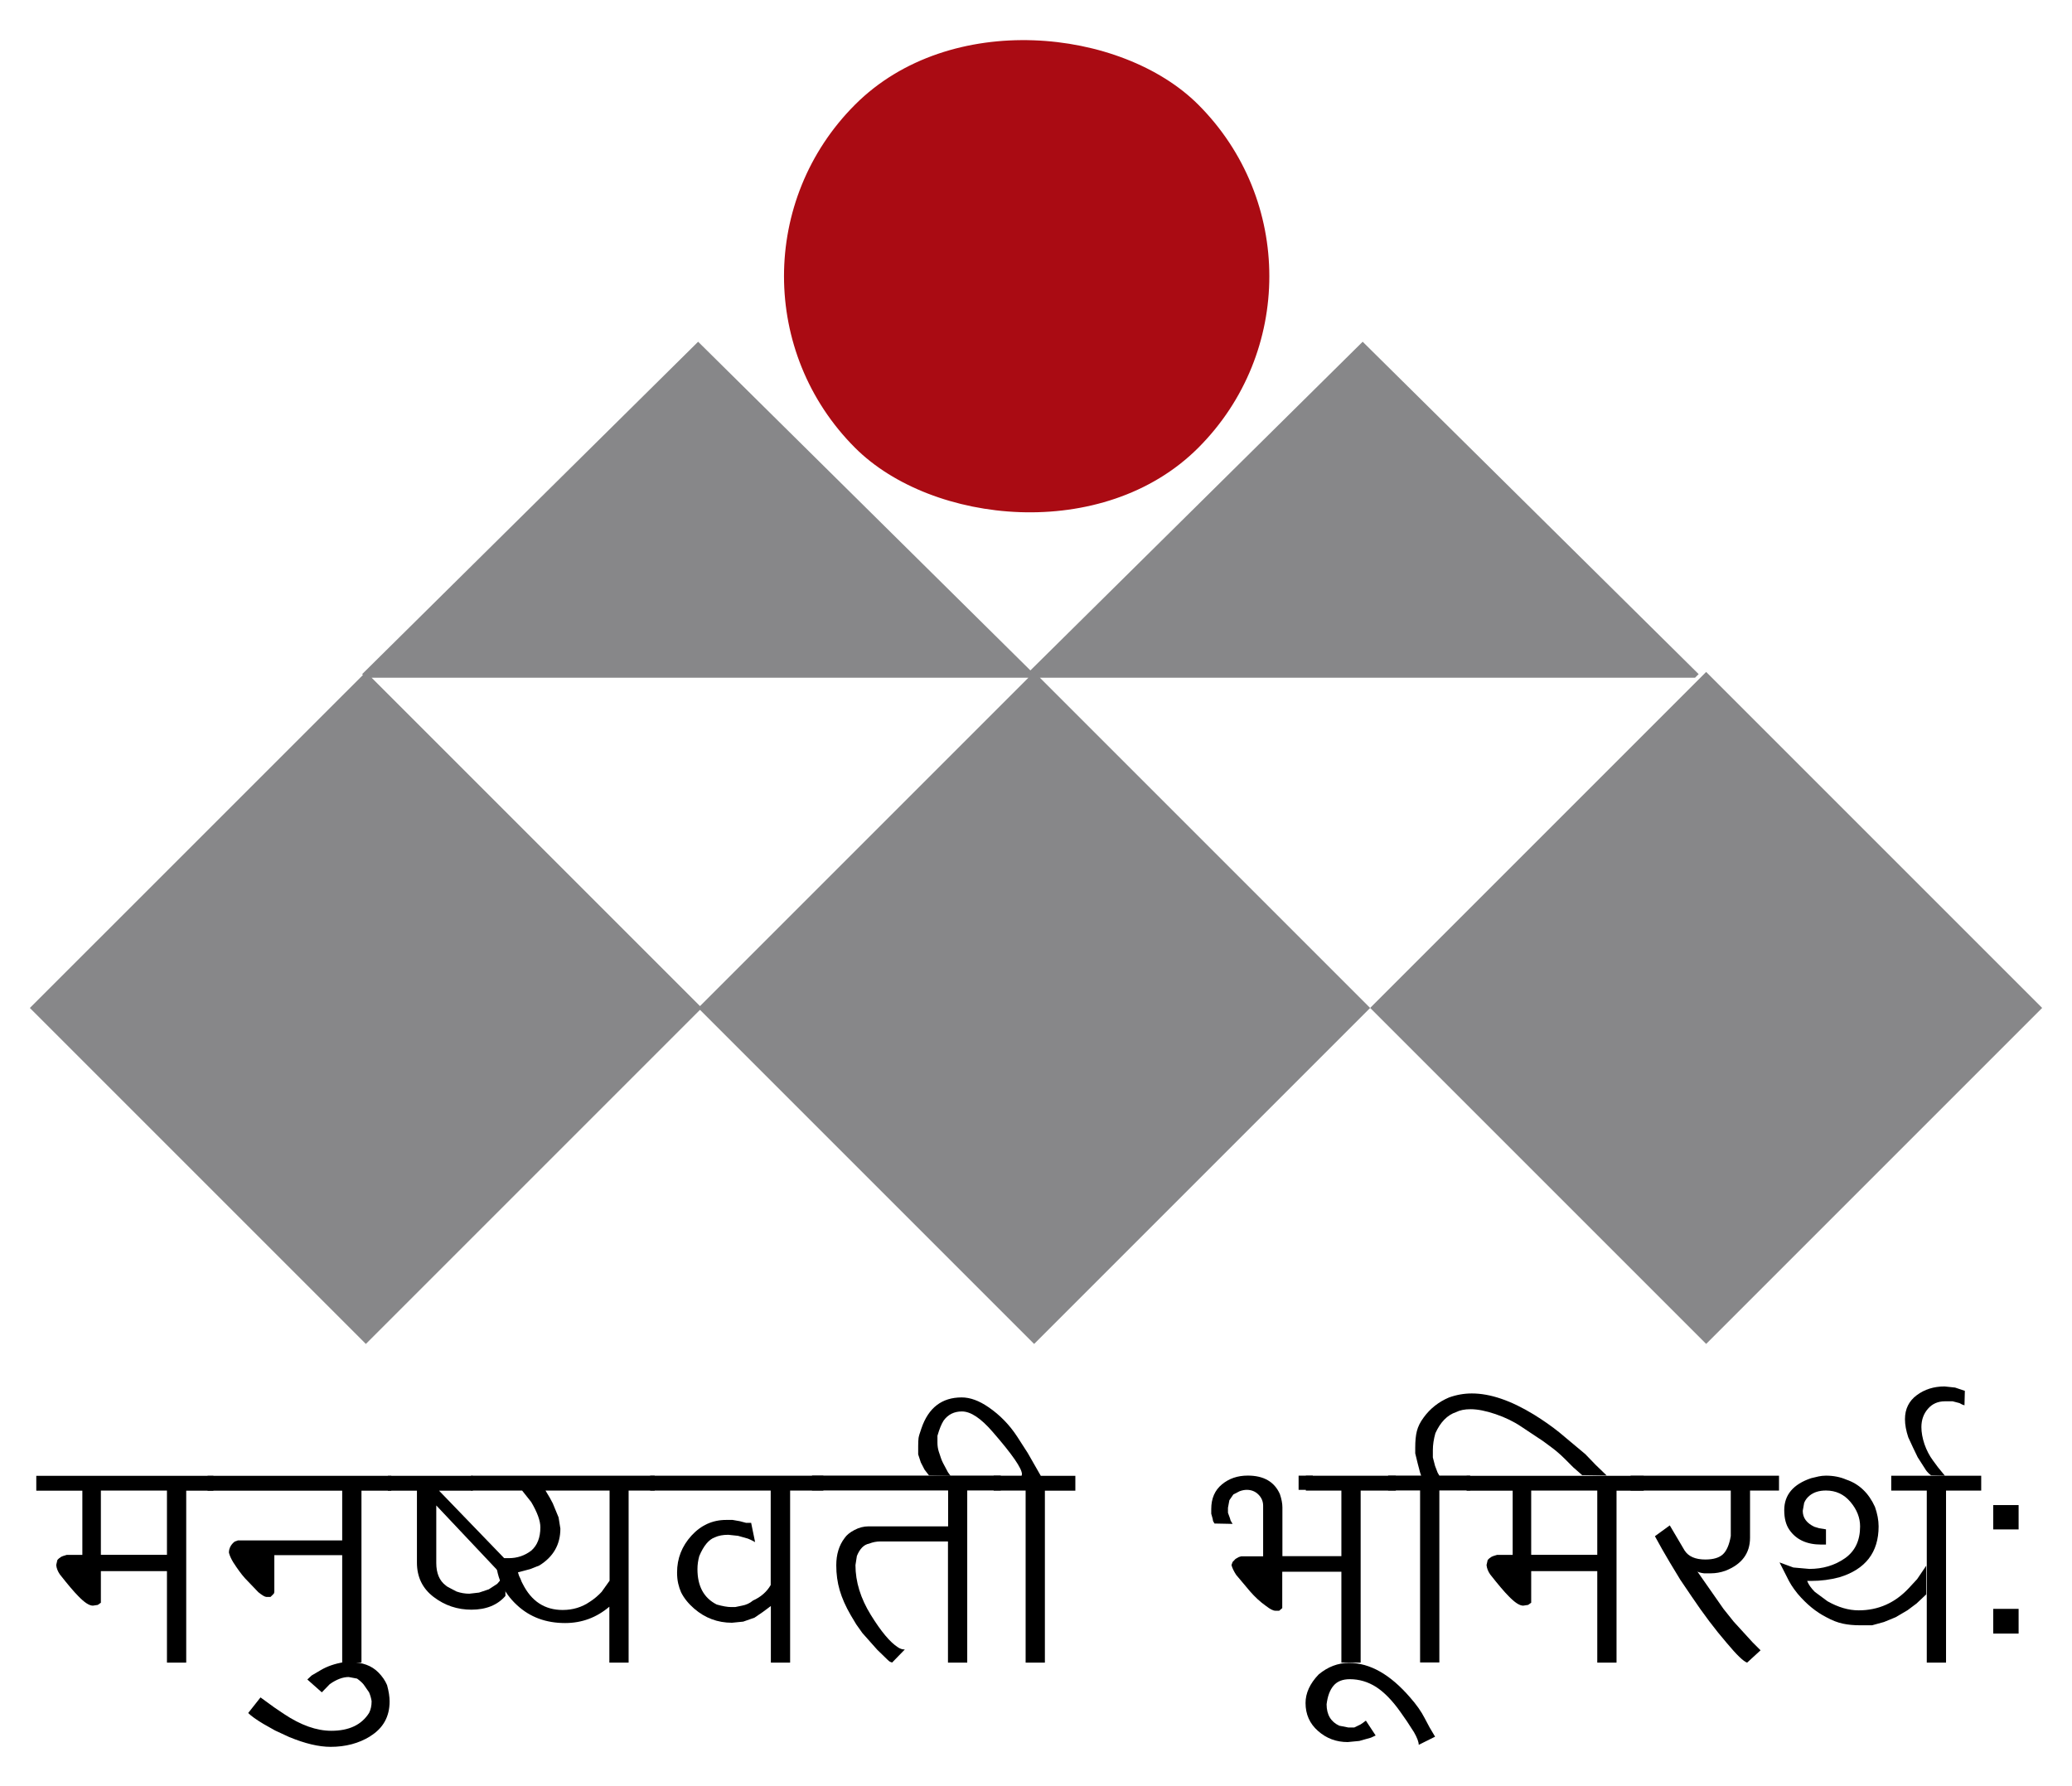
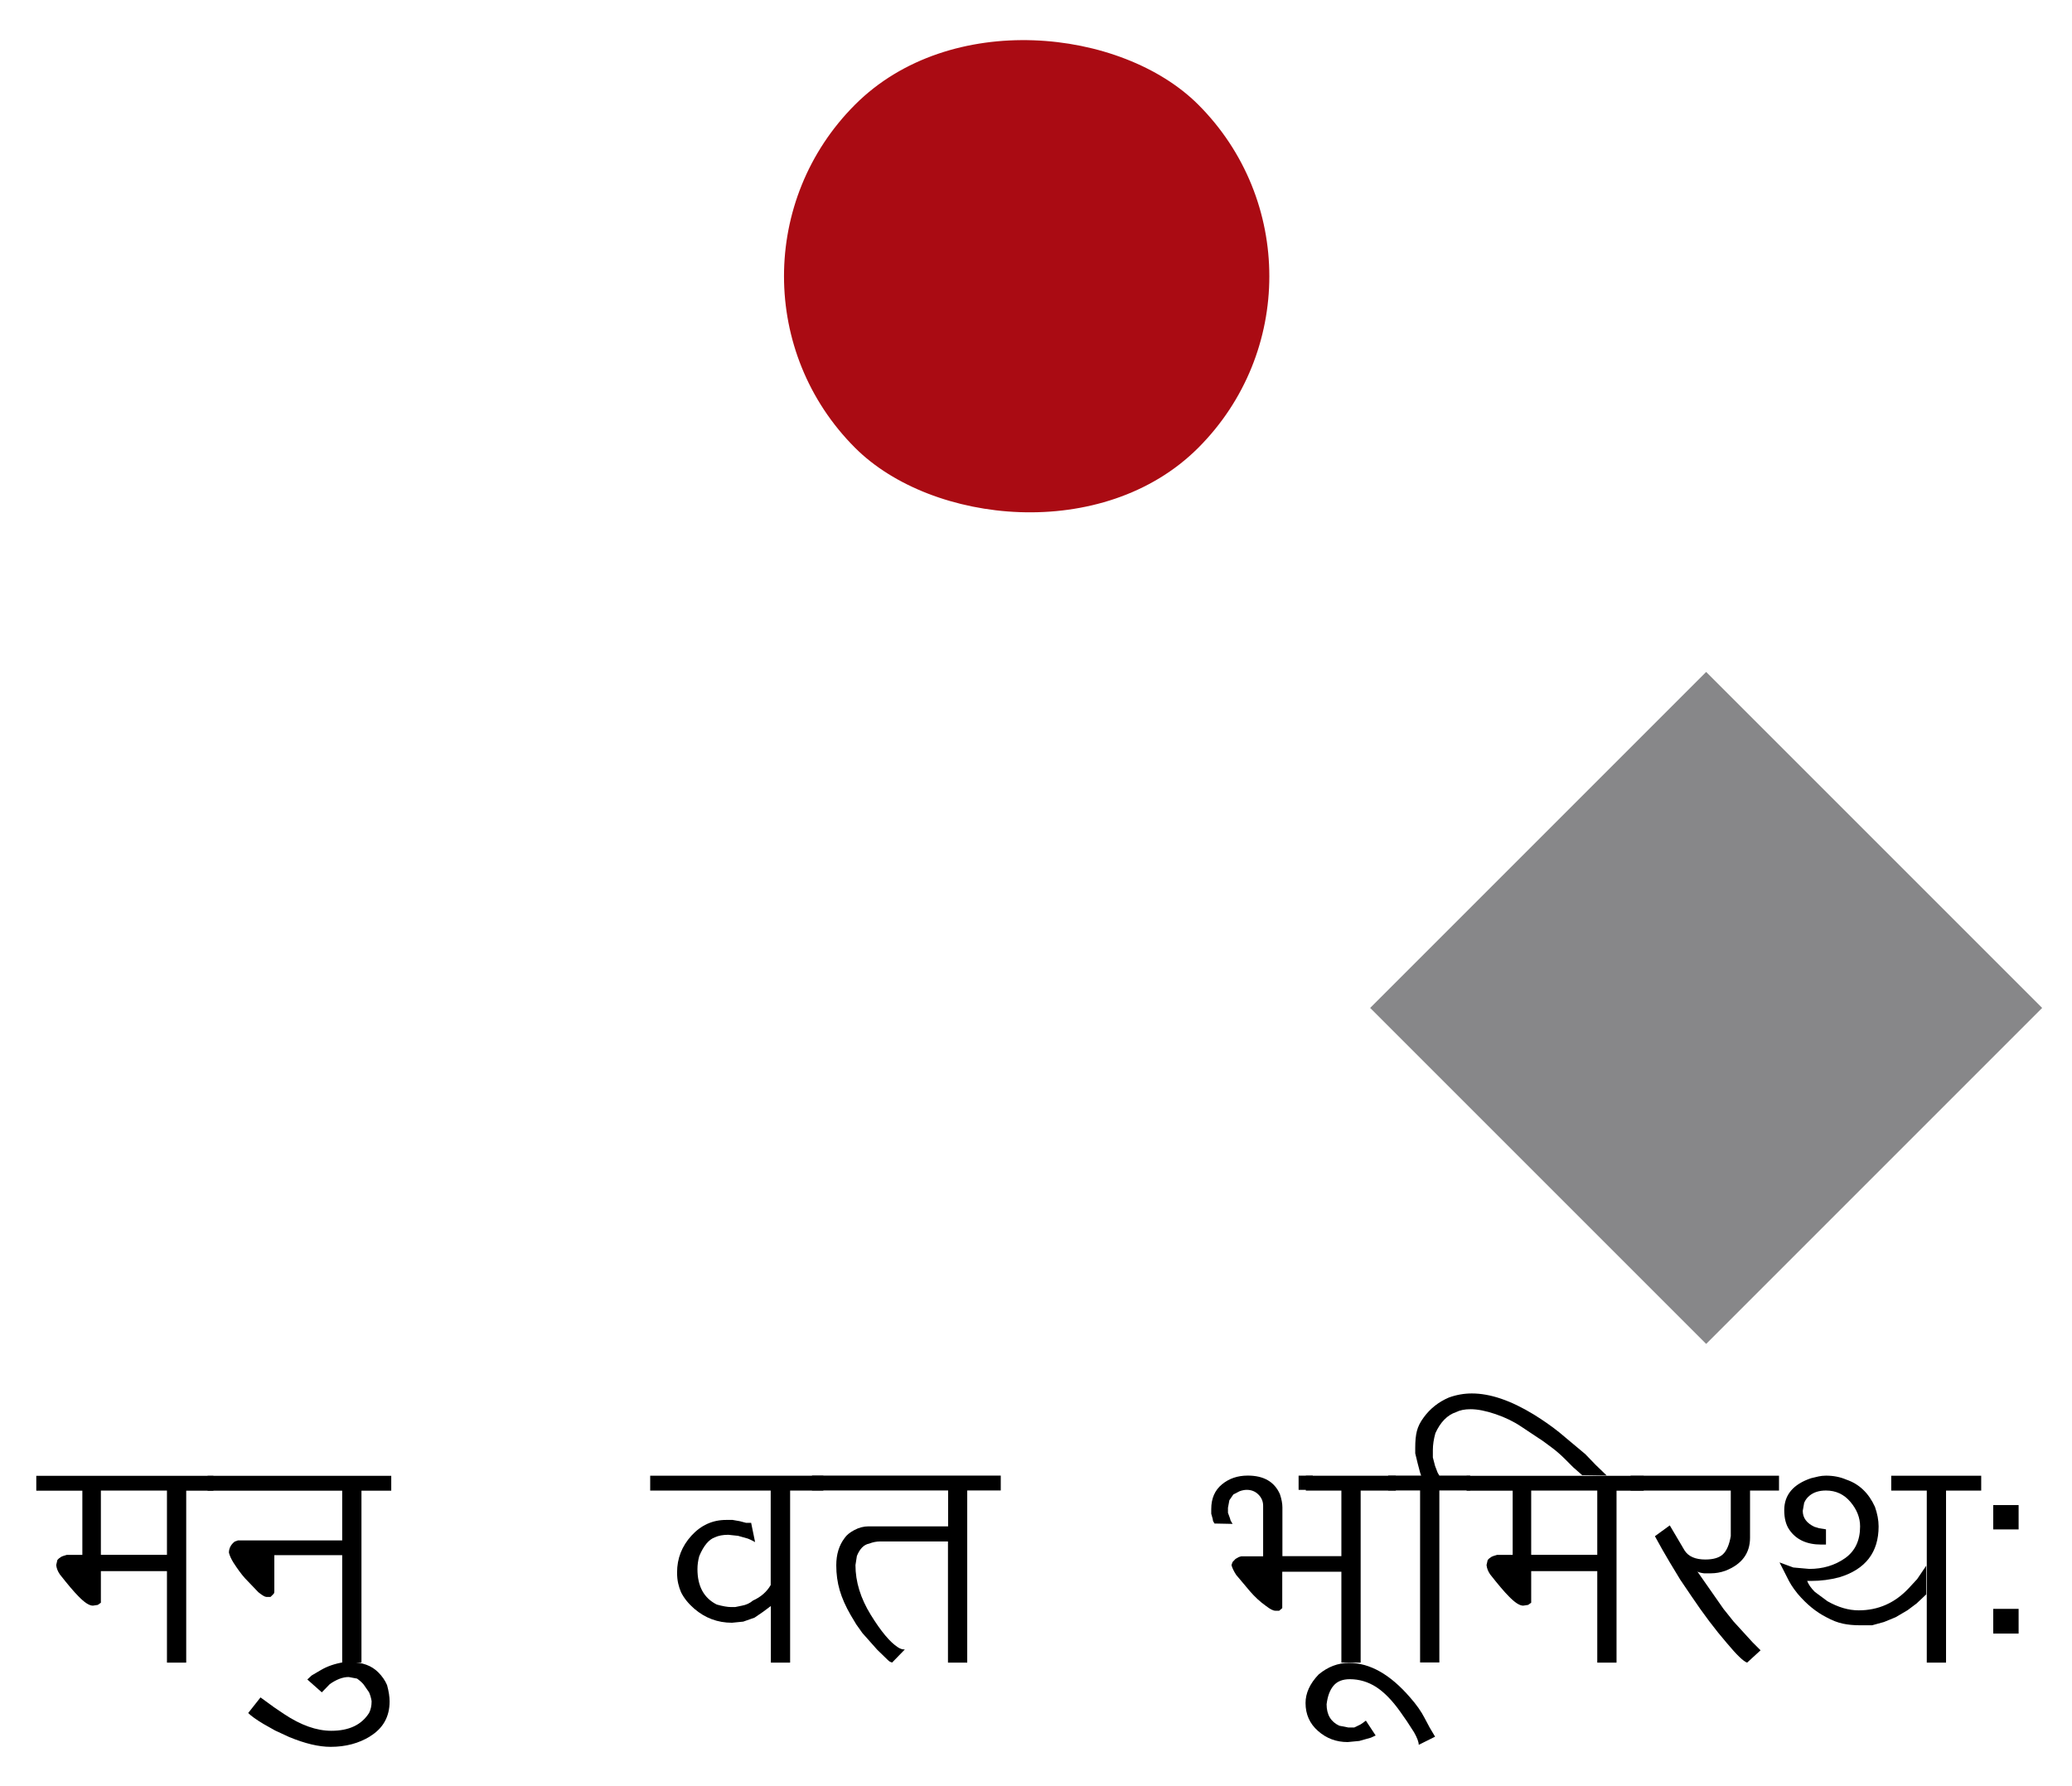
<svg xmlns="http://www.w3.org/2000/svg" id="a" viewBox="0 0 277.5 239.24">
  <rect x="105" y="4.5" width="65" height="65" rx="32.5" ry="32.5" transform="translate(14.11 108.06) rotate(-45)" fill="#aa0b13" />
  <g>
    <rect x="196.68" y="103.18" width="63.64" height="63.64" transform="translate(-28.53 201.11) rotate(-45)" fill="#878789" />
-     <path d="m227.01,90.77l.49-.48-45-44.52-44.5,44.02-44.5-44.02-45,44.52.11.11L4,135l45,45,44.75-44.75,44.75,44.75,45-45-44.23-44.23h87.74Zm-133.26,43.98l-43.98-43.98h87.96l-43.98,43.98Z" fill="#878789" />
  </g>
  <g>
    <path d="m24.94,199.64v23.04h-2.58v-12.25h-8.85v4.23l-.41.29-.66.1c-.49,0-1.13-.42-1.94-1.26-.58-.58-1.41-1.56-2.48-2.92-.29-.42-.45-.84-.49-1.26l.15-.66c.13-.17.31-.32.53-.45l.24-.1.49-.15h2.09v-8.6h-6.17v-1.99h23.72v1.99h-3.65Zm-2.58,0h-8.85v8.6h8.85v-8.6Z" />
    <path d="m48.41,199.64v23.04h-2.58v-14.39h-9.09v4.81c0,.15-.02.25-.05.31-.03.06-.19.21-.46.47h-.56c-.19,0-.55-.21-1.07-.63l-1.8-1.88c-.49-.55-1-1.25-1.56-2.12-.29-.48-.49-.92-.58-1.3,0-.58.26-1.08.78-1.49l.44-.15h13.95v-6.66h-18.03v-1.99h24.6v1.99h-3.99Z" />
    <path d="m49.58,232.55c-1.52.94-3.29,1.41-5.3,1.41-1.59,0-3.43-.44-5.54-1.31l-1.9-.88-1.56-.88c-.97-.58-1.65-1.07-2.04-1.46l1.65-2.09,1.8,1.31,1.36.92c2.24,1.49,4.34,2.24,6.32,2.24,2.37,0,4.05-.79,5.06-2.39.23-.45.34-.97.34-1.57-.06-.41-.18-.81-.34-1.19l-.73-1.05c-.19-.24-.49-.51-.88-.79l-1.12-.21c-.78,0-1.62.31-2.53.95l-1.07,1.1-1.94-1.72.58-.54,1.26-.74c.84-.49,1.85-.84,3.01-1.03h.97c1.56,0,2.79.45,3.69,1.36.52.52.91,1.09,1.17,1.7.23.84.34,1.57.34,2.19,0,2.04-.87,3.6-2.62,4.67Z" />
-     <path d="m63.14,215.59c-1.88,0-3.56-.56-5.06-1.7-1.49-1.13-2.24-2.67-2.24-4.6v-9.64h-3.89v-1.99h11.37v1.99h-4.52l8.89,9.21v4.89c-1.07,1.23-2.59,1.84-4.57,1.84Zm-4.71-13.95v7.7c0,1.36.42,2.36,1.26,3,.1.1.29.22.58.36.29.15.58.3.88.46.55.19,1.12.29,1.7.29l1.31-.15,1.31-.44,1.12-.73.83-.97-8.99-9.53Z" />
-     <path d="m84.19,199.64v23.04h-2.58v-7.49c-1.72,1.46-3.69,2.19-5.93,2.19-2.56,0-4.7-.79-6.42-2.38-1.91-1.75-2.87-3.95-2.87-6.61l.39.15.44.15h.92c1.13,0,2.14-.34,3.01-1.01.81-.7,1.22-1.75,1.22-3.13,0-.87-.41-1.99-1.22-3.37l-1.22-1.54h-6.85v-1.99h24.6v1.99h-3.5Zm-2.58,0h-8.55l.58.97.39.73.78,1.89.24,1.5c0,2.13-.94,3.78-2.82,4.94l-1.21.48-1.65.44.15.48.19.39.15.39.15.29c1.17,2.33,2.95,3.49,5.35,3.49,1.36,0,2.58-.37,3.65-1.11.55-.35,1.07-.79,1.56-1.31l1.07-1.5v-12.07Z" />
    <path d="m105.82,199.64v23.04h-2.58v-7.58l-1.12.83-1.07.73-1.51.53-1.51.15c-1.91,0-3.6-.63-5.06-1.89-.78-.68-1.36-1.4-1.75-2.18-.16-.36-.29-.75-.39-1.19s-.15-.93-.15-1.48c0-1.87.64-3.51,1.92-4.92,1.28-1.4,2.83-2.11,4.64-2.11h.88l.97.17.83.22h.68l.53,2.58-.53-.28-.44-.19-1.31-.37-1.31-.14c-.71,0-1.31.11-1.8.34-.81.29-1.51,1.13-2.09,2.52-.16.58-.24,1.16-.24,1.74,0,2.29.86,3.87,2.58,4.74.81.23,1.46.34,1.94.34h.53l.92-.19c.55-.1,1.04-.32,1.46-.68,1.07-.48,1.86-1.18,2.38-2.08v-12.65h-16.14v-1.99h23.19v1.99h-4.47Z" />
    <path d="m129.54,199.64v23.04h-2.58v-16.23h-9.05c-.52,0-1.02.1-1.5.29-.71.13-1.26.69-1.65,1.66l-.19,1.22c0,2.22.68,4.44,2.05,6.66,1.37,2.22,2.58,3.67,3.64,4.35.29.2.59.29.92.29l-1.7,1.75c-.1-.03-.19-.06-.27-.1-.08-.03-.2-.13-.36-.29l-1.36-1.32-1.99-2.24-.83-1.17-.73-1.22c-.68-1.17-1.17-2.28-1.48-3.34-.31-1.06-.46-2.17-.46-3.34,0-1.46.37-2.68,1.12-3.66.26-.39.7-.75,1.31-1.07.62-.33,1.25-.49,1.9-.49h10.65v-4.81h-18.23v-1.99h25.28v1.99h-4.47Z" />
-     <path d="m139.94,199.64v23.04h-2.58v-23.04h-4.28v-1.99h3.74l.05-.2c0-.78-1.31-2.67-3.92-5.67-1.57-1.82-2.94-2.74-4.12-2.74-1.05,0-1.86.41-2.45,1.22-.29.45-.57,1.13-.83,2.04v.92c0,.42.06.81.17,1.17.12.36.22.66.3.9.08.24.18.46.28.66l.65,1.22.35.49-2.88-.05-.6-.78-.5-.97-.35-1.07v-1.12c0-.49.02-.84.05-1.07.03-.23.16-.66.39-1.31.94-2.75,2.74-4.13,5.39-4.13,1.13,0,2.33.44,3.59,1.31,1.52,1.04,2.8,2.35,3.84,3.94l1.41,2.19,1.75,3.06h4.63v1.99h-4.08Z" />
    <path d="m171.73,210.53v4.85l-.41.35h-.51c-.29,0-.71-.21-1.26-.64-.78-.55-1.49-1.21-2.14-1.96l-1.85-2.2c-.32-.49-.53-.93-.63-1.32l.15-.41.39-.41.44-.25.34-.1h2.92v-6.77c0-.58-.21-1.08-.63-1.5-.42-.42-.94-.63-1.56-.63-.29,0-.62.06-.97.19l-.83.43-.53.77-.19,1.01v.67l.26.72.1.34.26.43-2.43-.05-.19-.34-.05-.29-.19-.68v-.63c0-1.42.48-2.52,1.43-3.3.95-.79,2.1-1.18,3.46-1.18,2.13,0,3.56.82,4.3,2.47.23.68.34,1.27.34,1.79v6.53h7.97v2.09h-7.97Zm2.19-10.99v-1.9h1.9v1.9h-1.9Z" />
    <path d="m182.23,199.64v23.04h-2.58v-23.04h-4.76v-1.99h12.05v1.99h-4.72Z" />
    <path d="m190.01,233.7c0-.39-.21-.95-.63-1.69l-.97-1.5-.88-1.26c-1.07-1.51-2.15-2.61-3.23-3.31-1.09-.69-2.26-1.04-3.52-1.04-.97,0-1.7.29-2.19.88-.49.58-.79,1.41-.92,2.48,0,1.39.57,2.35,1.7,2.87l1.22.24h.78l.83-.4.34-.23.39-.29,1.31,1.99-.63.29-1.56.44-1.56.15c-1.52,0-2.84-.49-3.96-1.48-1.12-.98-1.68-2.23-1.68-3.75,0-1.32.58-2.6,1.75-3.82,1.23-1.03,2.59-1.55,4.08-1.55,2.79,0,5.51,1.54,8.17,4.62.84.95,1.49,1.87,1.94,2.75l.68,1.28.73,1.23-2.19,1.09Z" />
    <path d="m211.93,197.6l-1.22-1.07-1.17-1.17c-.58-.58-1.17-1.08-1.75-1.51l-1.12-.83-2.92-1.94c-1-.68-2.16-1.24-3.45-1.68-1.3-.44-2.41-.66-3.35-.66-.78,0-1.43.13-1.94.39-1.17.39-2.09,1.33-2.77,2.82-.23.81-.34,1.57-.34,2.28v.97l.29,1.12.35.92.23.39h4.13v1.99h-4.13v23.04h-2.58v-23.04h-4.28v-1.99h4.42l-.15-.44-.32-1.22-.32-1.32v-.78c0-.88.07-1.61.22-2.2.15-.59.44-1.19.9-1.81.87-1.2,2.01-2.1,3.4-2.69,1-.36,2.02-.54,3.06-.54,2.46,0,5.22.94,8.3,2.82,1.26.78,2.39,1.57,3.4,2.38l3.49,2.92,1.41,1.46,1.46,1.41-3.26-.05Z" />
    <path d="m216.5,199.64v23.04h-2.58v-12.25h-8.85v4.23l-.41.29-.66.1c-.49,0-1.13-.42-1.94-1.26-.58-.58-1.41-1.56-2.48-2.92-.29-.42-.45-.84-.49-1.26l.15-.66c.13-.17.31-.32.53-.45l.24-.1.49-.15h2.09v-8.6h-6.17v-1.99h23.72v1.99h-3.65Zm-2.58,0h-8.85v8.6h8.85v-8.6Z" />
    <path d="m234.38,199.64v6.31c0,2.09-1.1,3.57-3.31,4.43-.65.23-1.3.34-1.94.34h-.92c-.45-.06-.75-.15-.88-.24l3.5,5.01,1.36,1.7,2.53,2.77,1.07,1.07-1.8,1.65c-.49-.16-1.39-1.03-2.72-2.62-1.59-1.84-3.16-3.93-4.72-6.25l-1.51-2.23-1.41-2.33-1.02-1.75-.97-1.75,1.99-1.45,1.99,3.37c.52.8,1.44,1.2,2.77,1.2,1.07,0,1.85-.23,2.36-.7.5-.47.85-1.28,1.05-2.44v-6.09h-13.42v-1.99h19.88v1.99h-3.89Z" />
    <path d="m256.6,214.82l-1.12.84-1.6.94-1.56.64-1.6.44h-1.6c-.84,0-1.61-.07-2.31-.22-.7-.15-1.43-.43-2.21-.86-1.36-.69-2.64-1.73-3.84-3.14-.16-.2-.32-.41-.49-.64-.26-.36-.49-.72-.68-1.08l-1.26-2.48,1.85.68,2.14.19c1.81,0,3.4-.47,4.76-1.42,1.36-.95,2.04-2.37,2.04-4.27,0-1.17-.43-2.26-1.29-3.28-.86-1.02-1.95-1.53-3.28-1.53-.91,0-1.64.23-2.19.68-.32.26-.57.58-.73.97l-.19,1.07c0,.94.52,1.65,1.56,2.14l.63.19.92.15v2.04h-.63c-1.94,0-3.37-.66-4.28-1.99-.45-.65-.68-1.52-.68-2.62,0-2.04,1.2-3.47,3.6-4.28.39-.1.73-.18,1.02-.24.29-.06.62-.1.97-.1,1,0,1.91.18,2.72.53,1.72.58,3,1.8,3.84,3.65.32.91.49,1.78.49,2.62,0,3.47-1.75,5.74-5.25,6.81-1.2.32-2.46.49-3.79.49h-.53c.19.49.53.97,1.02,1.46l1.7,1.26c1.43.81,2.82,1.22,4.18,1.22,2.62,0,4.86-.99,6.71-2.97l1.12-1.21,1.22-1.8v3.84l-1.36,1.28Z" />
    <path d="m260.63,199.64v23.04h-2.58v-23.04h-4.76v-1.99h12.05v1.99h-4.72Z" />
-     <path d="m262.77,188.1l-.34-.18-.92-.24h-1.02c-.94,0-1.7.33-2.28,1-.58.66-.88,1.48-.88,2.46,0,.71.14,1.47.41,2.28.28.81.66,1.54,1.14,2.19l.68.92.92,1.12-1.85-.05c-.26-.19-.49-.42-.68-.68l-1.12-1.75-.63-1.31-.63-1.36c-.29-.88-.44-1.68-.44-2.43,0-1.36.53-2.43,1.58-3.21,1.05-.78,2.29-1.17,3.72-1.17l1.41.15,1.31.44-.05,1.94-.34-.12Z" />
    <path d="m266.95,204.84v-3.26h3.4v3.26h-3.4Zm0,13.95v-3.31h3.4v3.31h-3.4Z" />
  </g>
</svg>